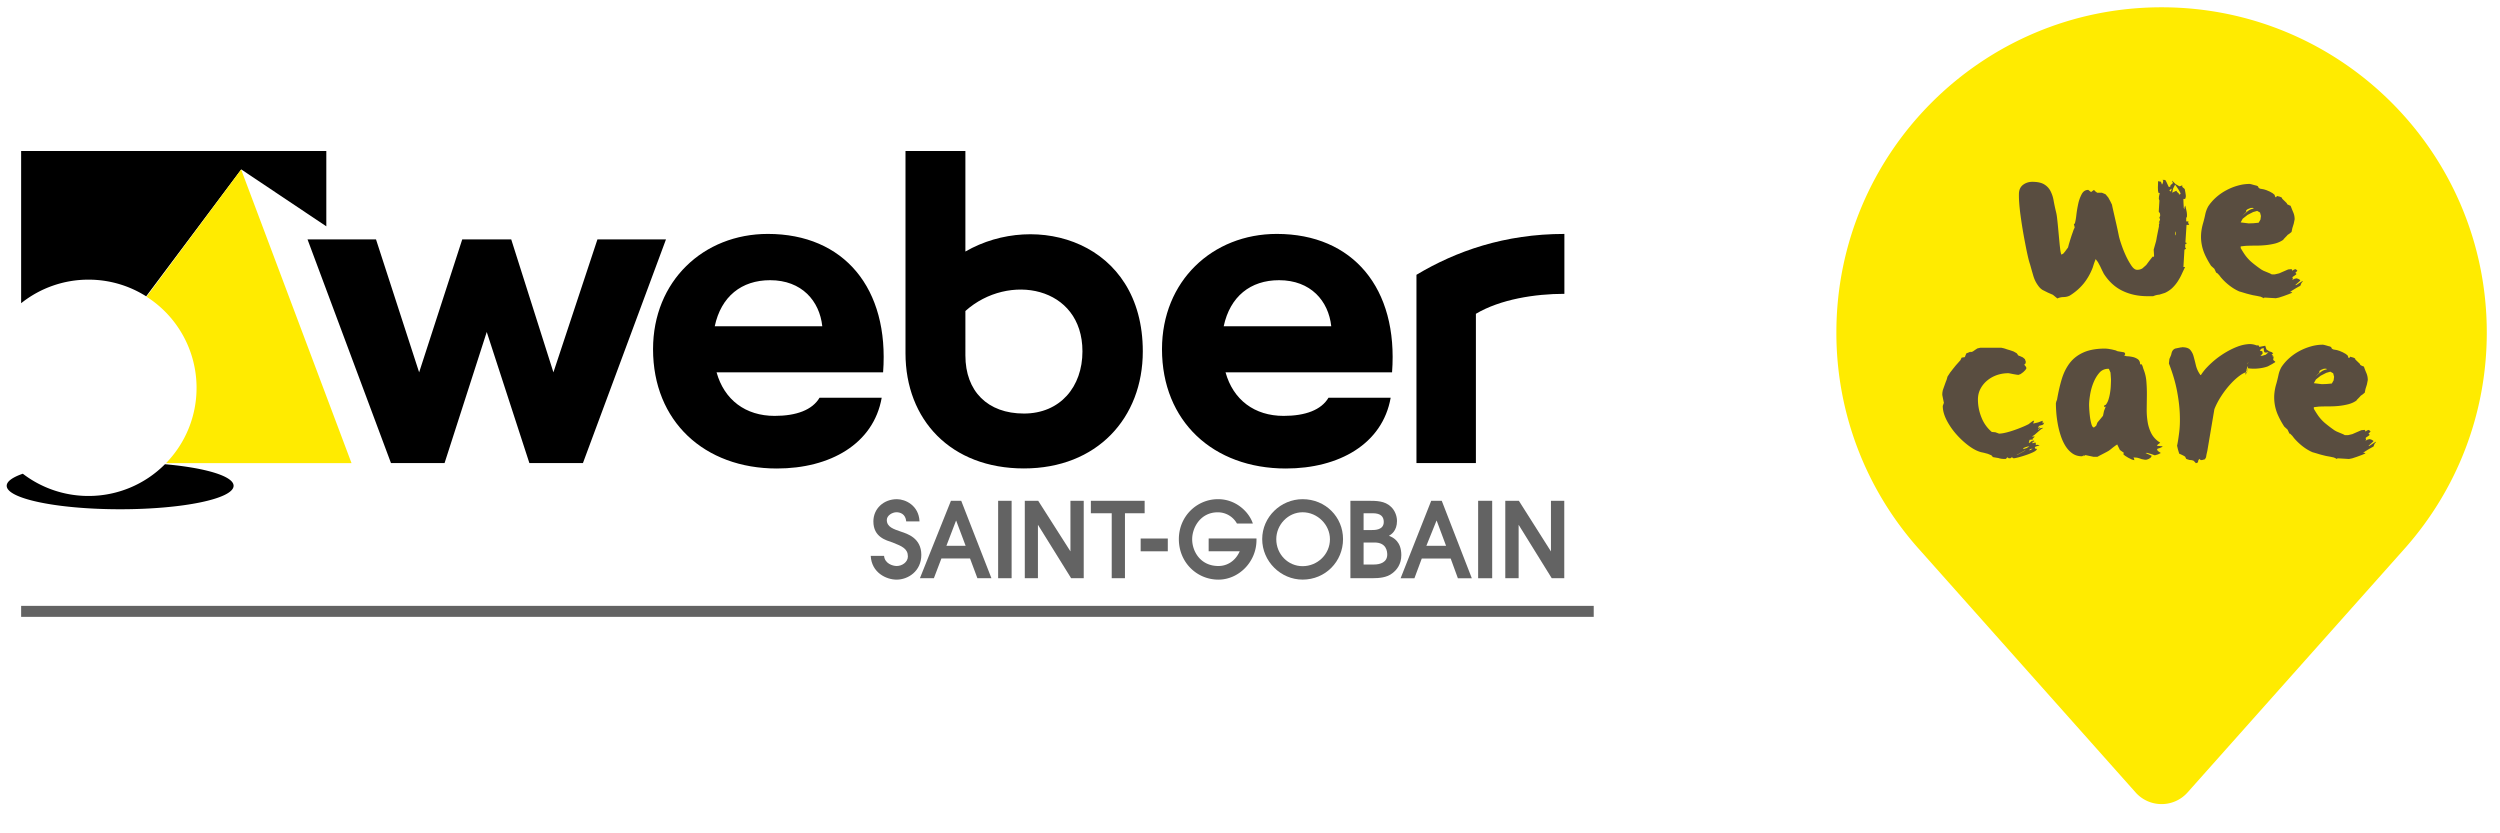
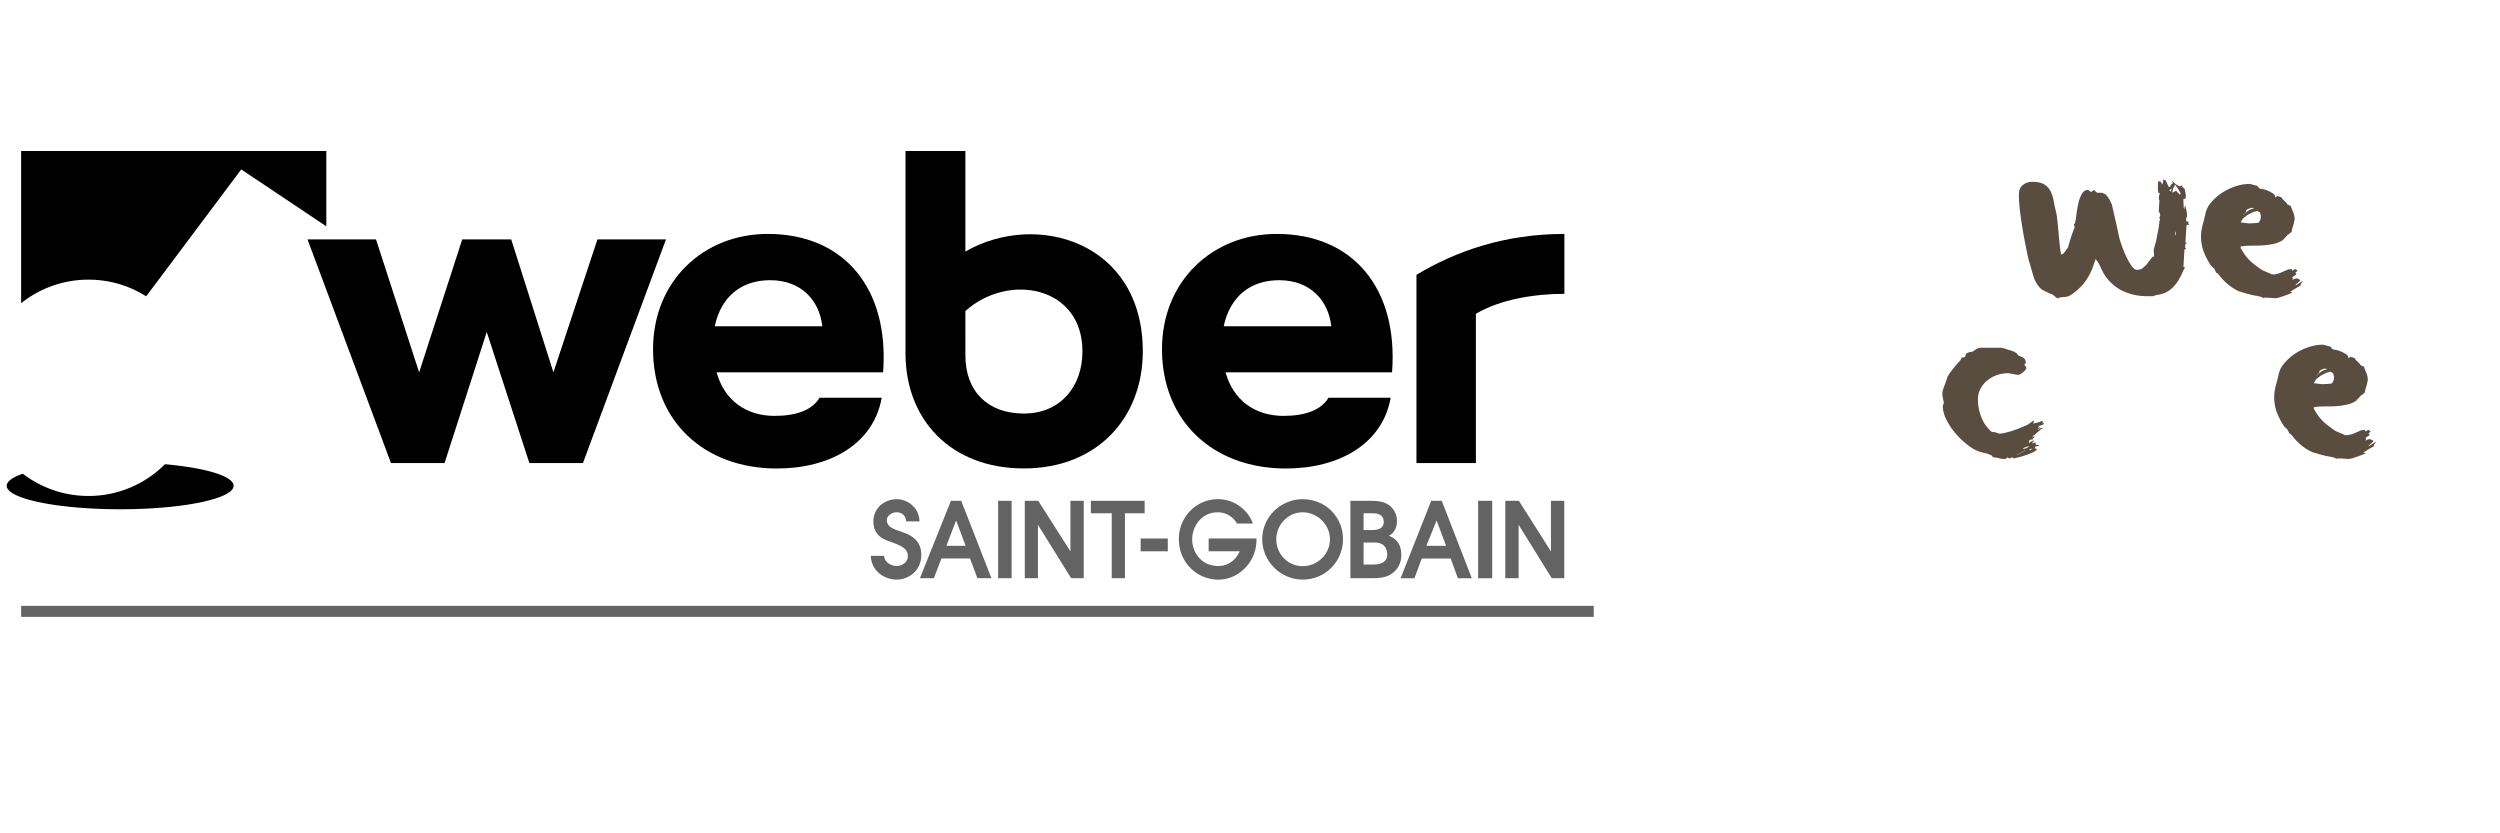
<svg xmlns="http://www.w3.org/2000/svg" width="192" height="64" viewBox="0 0 192 64">
  <g>
    <g>
      <g>
        <g>
          <path fill="#636363" d="M85.38 39.418h-1.602v-.957h4.13v.957h-1.511v4.988H85.38z" />
        </g>
        <g>
          <path fill="#636363" d="M87.602 42.34h2.085v-.982h-2.085z" />
        </g>
        <g>
          <g>
            <path fill="#636363" d="M92.825 41.352h3.673v.119c0 1.708-1.385 3.045-2.922 3.045-1.658 0-3.04-1.325-3.04-3.11 0-1.749 1.376-3.07 3.01-3.07 1.388 0 2.385.993 2.673 1.87h-1.223a1.677 1.677 0 0 0-1.473-.861c-1.316 0-1.964 1.16-1.964 2.07 0 .927.63 2.054 2.017 2.054.679 0 1.306-.387 1.636-1.132h-2.387z" />
          </g>
          <g>
            <path fill="#636363" d="M104.724 43.354h.812c.454 0 1.004-.166 1.004-.76 0-.235-.053-.93-.979-.93h-.837zm-1.013-4.893h1.335c.652 0 1.303 0 1.776.455.281.256.467.68.467 1.094 0 .76-.445 1.041-.618 1.14.37.137.95.462.95 1.482 0 .703-.35 1.14-.686 1.391-.422.345-1.065.381-1.475.381h-1.749zm1.013 2.247h.61c.261 0 .939 0 .939-.623 0-.386-.208-.668-.85-.668h-.699z" />
          </g>
          <g>
            <path fill="#636363" d="M113.521 44.409h1.079V38.46h-1.079z" />
          </g>
          <g>
            <path fill="#636363" d="M100.04 38.337c1.757 0 3.105 1.365 3.105 3.067 0 1.715-1.348 3.11-3.105 3.11-1.675 0-3.103-1.395-3.103-3.11 0-1.702 1.428-3.067 3.103-3.067m0 5.145c1.138 0 2.1-.91 2.1-2.07 0-1.116-.962-2.07-2.1-2.07-1.116 0-2.022.954-2.022 2.07 0 1.16.906 2.07 2.022 2.07" />
          </g>
          <g>
            <path fill="#636363" d="M107.567 44.409l2.35-5.948h.81l2.308 5.948h-1.07l-.552-1.514h-2.221l-.564 1.514zm2.772-4.42h-.017l-.777 1.927h1.512z" />
          </g>
          <g>
            <path fill="#636363" d="M115.606 38.461h1.043l2.464 3.889V38.46h1.023v5.946h-.963l-2.542-4.102v4.102h-1.025z" />
          </g>
          <g>
            <path fill="#636363" d="M67.896 42.689c.049.582.648.78.973.78.402 0 .857-.29.857-.738 0-.592-.46-.785-1.16-1.063-.506-.177-1.49-.405-1.49-1.625 0-.974.783-1.706 1.807-1.706.646 0 1.684.474 1.736 1.706h-1.021c-.046-.57-.469-.703-.748-.703-.32 0-.743.247-.743.593 0 .547.523.701 1.097.901.464.158 1.553.475 1.553 1.781 0 1.261-1.025 1.901-1.898 1.901-.799 0-1.924-.541-1.987-1.827z" />
          </g>
          <g>
            <path fill="#636363" d="M76.657 44.407h1.035v-5.946h-1.035z" />
          </g>
          <g>
            <path fill="#636363" d="M70.65 44.406l2.382-5.945h.79l2.32 5.945h-1.078l-.565-1.514h-2.2l-.577 1.514zm2.786-4.418h-.014l-.738 1.928h1.476z" />
          </g>
          <g>
            <path fill="#636363" d="M78.704 38.461h1.03l2.476 3.884v-3.884h1.02v5.946h-.967l-2.55-4.105v4.105h-1.009z" />
          </g>
          <g>
            <path fill="#636363" d="M1.623 47.374h120.775v-.842H1.623z" />
          </g>
          <g>
            <path d="M1.623 11.597v11.69a8.27 8.27 0 0 1 5.173-1.81c1.63 0 3.147.47 4.43 1.281l7.301-9.747 6.534 4.371v-5.785z" />
          </g>
          <g>
-             <path fill="#ffeb00" d="M15.095 29.789a8.271 8.271 0 0 1-2.347 5.782h14.25L18.52 13.018l-7.264 9.77a8.297 8.297 0 0 1 3.84 7" />
-           </g>
+             </g>
          <g>
            <path d="M12.669 35.652a8.27 8.27 0 0 1-5.877 2.438 8.282 8.282 0 0 1-5.04-1.708c-.783.27-1.237.589-1.237.926 0 .996 3.903 1.803 8.713 1.803 4.813 0 8.712-.807 8.712-1.803 0-.742-2.171-1.38-5.271-1.656" />
          </g>
          <g>
            <path d="M40.657 35.566l-3.275-10.07-3.24 10.07h-4.114l-6.41-17.179h5.26l3.312 10.21 3.31-10.21h3.763l3.24 10.21 3.38-10.21h5.264l-6.378 17.179z" />
          </g>
          <g>
            <path d="M54.892 25.057c.488-2.289 2.057-3.538 4.252-3.538 2.438 0 3.798 1.596 4.008 3.538zm12.93 3.538c.486-6.447-2.998-10.63-8.851-10.63-4.949 0-8.817 3.625-8.817 8.852 0 5.54 3.937 9.164 9.513 9.164 4.077 0 7.422-1.882 8.048-5.437h-4.773c-.558.943-1.778 1.396-3.45 1.396-2.23 0-3.867-1.223-4.46-3.345z" />
          </g>
          <g>
            <path d="M74.142 23.884c3.31-2.965 8.99-1.917 8.99 3.101 0 2.718-1.707 4.775-4.495 4.775-2.788 0-4.495-1.708-4.495-4.461zm0-12.287h-4.6v15.527c0 5.123 3.484 8.852 9.095 8.852 5.61 0 9.13-3.87 9.13-8.99 0-8.435-8.19-10.804-13.625-7.668z" />
          </g>
          <g>
            <path d="M93.98 25.057c.489-2.289 2.057-3.538 4.25-3.538 2.44 0 3.8 1.596 4.01 3.538zm12.93 3.538c.487-6.447-2.997-10.63-8.853-10.63-4.946 0-8.816 3.625-8.816 8.852 0 5.54 3.937 9.164 9.514 9.164 4.077 0 7.423-1.882 8.049-5.437h-4.774c-.557.943-1.776 1.396-3.448 1.396-2.232 0-3.87-1.223-4.461-3.345z" />
          </g>
          <g>
            <path d="M120.145 22.566c-2.265 0-4.914.418-6.796 1.533v11.465h-4.565v-14.46c3.032-1.814 6.761-3.138 11.361-3.138z" />
          </g>
          <g>
-             <path fill="#ffeb00" d="M167.995 60.87a2.66 2.66 0 0 1-1.985.884c-.774 0-1.47-.327-1.96-.854l-16.74-18.806a24.893 24.893 0 0 1-6.276-16.557C141.034 11.742 152.217.56 166.01.56c13.791 0 24.975 11.181 24.975 24.976 0 6.323-2.35 12.099-6.223 16.5z" />
-           </g>
+             </g>
          <g>
            <path fill="#594d40" d="M167.092 17.928l-.02.153-.032-.037v-.12l.013-.114.032-.031zm-.27-3.13l.073-.316.153-.303.1.139.15.222.13.221.046.125-.058.04-.08.01.013-.056-.07-.07-.087-.074-.044-.089zm-.027-.316l-.075.214h-.05l-.062-.088zm-11.74.356a6.79 6.79 0 0 0 .019.72c.02.295.054.615.1.96a36.41 36.41 0 0 0 .359 2.165c.065.347.13.661.193.943.064.283.123.51.183.677.075.27.154.552.239.841.082.292.204.546.363.766.108.161.23.28.364.361l.403.202.388.17.34.279c.143-.067.3-.103.477-.108.176-.003.33-.039.465-.106a4.26 4.26 0 0 0 1.08-.937c.284-.353.514-.758.69-1.215l.105-.33.122-.328.174.228.17.316.152.322.131.26c.386.6.863 1.035 1.431 1.31.57.275 1.205.413 1.91.413h.452c.16-.069.314-.108.464-.116l.44-.139c.215-.102.403-.225.559-.374.154-.147.29-.31.407-.486.117-.178.22-.361.308-.55.087-.191.178-.382.27-.577h-.127l.077-1.33.125-.073-.069-.108.006-.12v-.077l.013-.05.126-.077-.126-.05.087-1.352h.202l-.075-.152.01-.14-.048.026-.075.023-.043-.08.004-.096v-.127l.05-.05c.017-.136.01-.286-.025-.455a5.026 5.026 0 0 0-.1-.43l-.056.131-.006.16-.025-.056-.027-.058-.004-.14-.013-.203-.008-.201v-.141h.127l.037-.075.025-.138-.012-.114-.025-.166-.03-.158-.02-.106-.064-.063-.075-.057-.056-.07.007-.102-.115.051-.112.025-.288-.17-.263-.26v.05l.062.127-.089.09-.062.043-.044.058-.019.11h-.112l-.077-.162-.062-.14-.063-.126-.062-.1-.1-.012h-.126l.062.043v.07l-.025.132-.064.12-.08-.22-.22-.045-.006.24-.008.241.008.265.044.165h.087l-.019.094-.037.164-.012.185.045.137-.052.85.094.132.019.158-.024.083-.037.069v.025l.023.064.025.063v.012l-.01.04-.027.062-.025.062-.038.064h.075l-.06.138v.167l-.046.227-.062.31-.057.29-.026.16-.03.144-.064.228-.068.241-.05.181.018.274.011.177-.006.081-.05.014-.05-.014-.251.317-.245.329-.294.26a.738.738 0 0 1-.415.107c-.142 0-.289-.11-.439-.334a5.527 5.527 0 0 1-.427-.771 8.67 8.67 0 0 1-.339-.856 7.687 7.687 0 0 1-.176-.581 38.157 38.157 0 0 0-.264-1.221c-.06-.258-.114-.504-.169-.74-.054-.238-.09-.4-.106-.494l-.122-.253-.162-.298-.212-.253-.283-.119h-.365l-.063-.051-.101-.075-.038-.052-.037-.038-.112.083-.113.082-.107-.082-.107-.083c-.218 0-.385.108-.502.324a2.84 2.84 0 0 0-.27.752c-.063.288-.111.576-.144.859a4.241 4.241 0 0 1-.114.646l-.05.026-.025.025.033.127.03.126-.088.185-.062.183-.081.227-.114.355-.106.353-.063.24-.094.12-.128.178-.137.164-.12.07h-.038a1.952 1.952 0 0 1-.08-.39c-.021-.17-.043-.363-.063-.577l-.063-.671-.062-.665c-.022-.21-.042-.4-.063-.569a3.067 3.067 0 0 0-.068-.378c-.077-.315-.14-.612-.19-.893a2.492 2.492 0 0 0-.246-.741 1.275 1.275 0 0 0-.488-.506c-.213-.126-.514-.19-.898-.19-.268 0-.502.073-.704.222-.2.148-.309.364-.326.652z" />
          </g>
          <g>
            <path fill="#594d40" d="M172.51 16.272v-.126l.126-.09.227-.087h.087l.081-.004.056.056a.956.956 0 0 0-.47.201l-.408.342zm-.27.526l.37-.293.429-.219.312-.089.22.127.069.263-.037.278-.14.24c-.165.018-.302.03-.407.04l-.357.012-.297-.037-.318-.04zm-1.976 4.16l.168.17.131.172c.192.226.41.436.653.624.243.19.5.344.766.461l.102.027.212.064.245.074.194.05.284.07.315.057.294.062.206.099.026-.01.056-.025h.038l.403.025.427.025.244-.05.365-.12.376-.139.281-.118-.075-.047-.112.008.125-.096.278-.171c.098-.058.232-.135.4-.225l.082-.21.119-.146h-.05l-.464.304h-.077l.378-.34v-.05l-.068-.04-.058-.036-.056-.02-.057-.02-.062-.01-.158.042-.145.084.025-.064.019-.062-.005-.014-.01-.011-.004-.014-.025-.038.025-.026.027-.025.12-.082.131-.095v-.064l-.037-.023-.04-.027.164-.162-.076-.084-.087-.044-.12.051-.107.077-.023-.077-.04-.051-.255.025-.339.147-.359.156-.328.076h-.237l-.131-.07-.239-.1-.258-.106-.163-.09a9.96 9.96 0 0 1-.698-.525 3.183 3.183 0 0 1-.597-.65l-.087-.132-.1-.16-.112-.188v-.127l.212-.025.169-.018.145-.007c.218-.007.45-.012.691-.012.242 0 .486-.014.728-.038.243-.026.479-.067.704-.124.226-.061.43-.153.615-.28l.051-.07.113-.12.112-.113.062-.076.125-.083.116-.092.025-.027.036-.014.033-.156.03-.145.107-.342.07-.34a1.32 1.32 0 0 0-.108-.537c-.071-.165-.135-.331-.202-.5l-.13-.051-.139-.075-.025-.025.025-.026-.376-.366-.025-.082-.145-.07-.244-.062-.012.05-.04.038-.023.012-.039-.012-.026-.075-.036-.102-.145-.12-.238-.134-.251-.106-.183-.056-.143-.027-.144-.025-.11-.056-.03-.07-.038-.064-.112-.049-.094-.02-.151-.042-.158-.044-.1-.02c-.301 0-.605.04-.91.126a4.228 4.228 0 0 0-.885.355c-.286.15-.548.332-.785.541-.237.211-.443.444-.61.695-.108.195-.186.4-.231.618a9.04 9.04 0 0 1-.158.645c-.09.304-.145.593-.162.87-.018.28 0 .552.051.816.048.265.134.53.254.796.124.265.275.541.461.827l.251.228.15.315zm3.527 1.945h.075l-.032-.015z" />
          </g>
          <g>
            <path fill="#594d40" d="M156.098 34.462l-.12.077-.144.05.076-.1.138-.027zm-.24-.175l-.23.132-.234.07v-.075l.137-.058.214-.069zm-.338.302h.037l-.641.354h-.036zm-2.046.588c.134.045.28.069.438.069h.127l.062-.05.05-.077.069.038.057.039h.125l.1-.077.031.013.046.025.05.039h.025c.059 0 .178-.025.357-.07a7.6 7.6 0 0 0 .57-.172c.201-.066.385-.139.554-.219.167-.08.269-.159.303-.235l-.04-.038h-.055l-.05-.018-.019-.096.048-.043.12-.04.127-.03.081-.013-.118-.05-.052-.013-.042.005-.09.008v-.177h-.074l-.089.025-.087.025v-.126h.124v-.087l-.168.03-.09.063-.06.063-.095.032.062-.24.277-.037-.05-.038.176-.178h-.226l.207-.132.25-.22.247-.21.174-.106h-.089l-.182.038-.131.139v-.052l.076-.087.088-.077h-.038l-.07.019-.056.02v-.025l.076-.128.156-.044.158-.05.076-.143v-.027l-.115.075v-.201h-.011l-.34.126-.312.075h-.064l.074-.201h-.074l-.064.044-.105.075-.108.082-.062.052a5.832 5.832 0 0 1-.49.226c-.202.084-.41.166-.63.24-.215.075-.429.14-.638.19-.21.05-.38.076-.515.076h-.012l-.278-.103-.277-.024a2.781 2.781 0 0 1-.796-1.123 3.66 3.66 0 0 1-.268-1.365c0-.312.068-.593.206-.846a2.05 2.05 0 0 1 .54-.643c.222-.178.473-.312.759-.407.287-.09.574-.133.867-.125l.132.025.226.045.225.038.145.017h.014l.162-.061.202-.147.17-.17.08-.137-.038-.102-.087-.114-.05-.039.106-.112.017-.127-.067-.195-.163-.14-.196-.088-.15-.057-.119-.17-.243-.138-.28-.097-.212-.062-.108-.038-.142-.045-.201-.044h-1.608l-.226.05-.188.122-.171.119-.169.051v-.039l-.328.133-.112.284-.245.039-.094.2-.075.082-.107.122-.107.119-.062.07-.175.216-.251.321-.214.328-.064.232-.067.166-.088.245-.088.248-.057.164-.032.189-.005.162.062.319.061.289-.042.113-.044.127c0 .336.096.695.288 1.075.193.378.437.737.729 1.073.293.337.611.634.953.891.344.258.665.428.97.51l.21.044.31.083.276.114.118.139z" />
          </g>
          <g>
-             <path fill="#594d40" d="M160.442 31.093c0-.194.025-.446.075-.762.05-.314.132-.622.251-.918.117-.298.268-.555.451-.768a.867.867 0 0 1 .69-.32h.052l.126.287.017.221.02.296c0 .126-.004.28-.014.465-.006.185-.026.37-.056.561-.028.19-.072.368-.125.536a1.25 1.25 0 0 1-.207.402l-.094.02-.031.105.025.05.1-.05-.133.34-.08.377-.207.252-.22.264-.095.245-.167.133c-.086 0-.153-.09-.202-.27a3.94 3.94 0 0 1-.115-.598 8.802 8.802 0 0 1-.061-.868zm2.675 3.686l-.026.049-.025.051.13.119.258.159.27.133.196.056-.025-.119-.04-.097h.015l.256.02.182.05.183.063.245.045.131-.006.17-.064.15-.108.064-.126-.478-.214.063-.006.064-.005.314.092.276.097.243-.07.22-.108-.182-.12-.117-.12.053-.094.122-.033.157-.062.094-.064v-.025l-.176-.011-.164-.014-.063-.013-.023-.026.086-.086.078-.052.086-.076a1.785 1.785 0 0 1-.667-.682 2.95 2.95 0 0 1-.293-.877 5.634 5.634 0 0 1-.077-1.01c.003-.358.01-.717.013-1.073.004-.359-.01-.71-.038-1.057a3.205 3.205 0 0 0-.232-.97l-.063-.211-.064-.133h-.123c0-.184-.064-.318-.19-.404a1.127 1.127 0 0 0-.419-.169 2.474 2.474 0 0 0-.421-.05l-.188-.045.036-.052.025-.043.013-.031-.024-.063-.05-.064-.516-.087-.14-.063-.287-.07-.306-.053-.196-.017c-.67 0-1.222.095-1.656.284-.436.189-.79.456-1.063.8-.27.347-.481.76-.628 1.24-.147.48-.268 1.015-.37 1.605l-.056.137-.031.139c0 .194.01.43.03.707.021.28.059.568.113.873.055.304.13.602.227.897.096.294.217.56.363.795.147.236.325.428.534.576.21.147.458.22.742.22l.06-.031.066-.058v.089l.063-.058.06-.031h.027l.295.062.309.066h.3l.175-.097.271-.139.262-.137.17-.097.12-.089.182-.148.195-.147.145-.095.206.423z" />
-           </g>
+             </g>
          <g>
-             <path fill="#594d40" d="M173.648 26.97l-.094-.064.131-.132.17-.044c0 .176.02.284.063.321.043.038.146.036.313-.006l-.224.197-.266.081h-.137l.087-.081.088-.11-.025-.091-.024-.083zm-.998.915l-.064.108.045-.114.044-.075zm0 .223l-.006.106-.03.118.036-.047a3.403 3.403 0 0 0 1.029-.02c.176-.03.34-.072.488-.127l.34-.183.12-.076.107-.064v-.049l-.087-.062-.064-.064v-.027l.006-.062.019-.077-.011-.107-.102-.019.075-.062-.112-.064.125-.075-.099-.096-.215-.075-.206-.138-.094-.286-.232.045-.22.044-.058-.113h-.156a1.364 1.364 0 0 0-.665-.096 2.985 2.985 0 0 0-.786.184c-.271.101-.549.234-.835.398a7.026 7.026 0 0 0-.804.542c-.25.2-.479.407-.683.62a3.893 3.893 0 0 0-.497.625h-.039a2.076 2.076 0 0 1-.35-.746 17.99 17.99 0 0 0-.176-.688 1.259 1.259 0 0 0-.263-.504c-.118-.132-.327-.196-.628-.196l-.025.011h-.051l-.44.09c-.15.059-.247.18-.288.365l-.014.053-.01.05-.013.037-.127.297-.037.346c.285.732.49 1.424.616 2.073.124.648.197 1.24.219 1.78.022.54.008 1.016-.044 1.428-.051.412-.103.757-.164 1.035l.07.298.094.31.22.099.233.126.036.077.026.05.011.039.052.025.026.012.181.057.158.012.15.04.15.144.014.038.025.014.13-.04.038-.082.019-.101.075-.107.114.094.1-.006.215-.058.086-.15.038-.221.064-.278.54-3.197c.132-.334.306-.667.52-.996a7.03 7.03 0 0 1 .678-.891c.238-.264.475-.486.71-.662.185-.14.353-.236.507-.286l.032-.133.075-.24zm-.064.339l-.02.06-.017-.034v-.05l.045-.063.02-.028zm-.075.234l-.042.108-.014-.1.024-.097a.944.944 0 0 1 .067-.02zm.09-.12l-.032-.05-.002-.004-.021.065a.821.821 0 0 1 .054-.011z" />
-           </g>
+             </g>
          <g>
            <path fill="#594d40" d="M178.13 28.62v-.127l.126-.089.225-.087h.089l.082-.005.055.055a.991.991 0 0 0-.47.201l-.409.343zm-.27.524l.37-.292.429-.218.313-.09.217.125.07.266-.037.278-.137.24c-.167.017-.303.03-.408.038l-.357.012-.298-.036-.319-.039zm-1.978 4.162l.17.17.13.171c.194.225.411.434.655.625.243.189.496.343.766.46l.1.027.214.062.245.075.195.052.281.07.314.056.295.063.206.097.027-.01.056-.023h.037l.403.023.426.027.245-.05.365-.12.378-.14.281-.12-.076-.045-.111.008.123-.095.277-.172c.1-.058.235-.134.402-.226l.081-.21.12-.145h-.05l-.464.305h-.075l.376-.342v-.049l-.069-.04-.058-.038-.112-.037-.062-.011-.158.042-.144.084.025-.065.025-.061-.01-.014-.013-.014-.002-.013-.025-.036.025-.026.025-.025.12-.081.132-.095v-.064l-.038-.024-.037-.026.163-.163-.078-.084-.085-.044-.119.05-.108.078-.026-.078-.038-.05-.256.025-.338.147-.358.156-.328.077h-.239l-.13-.07-.24-.1-.257-.107-.164-.089a10.58 10.58 0 0 1-.696-.526 3.139 3.139 0 0 1-.596-.65l-.088-.132-.101-.16-.113-.188v-.126l.214-.025.169-.02.145-.007c.215-.006.446-.01.69-.01.242 0 .485-.013.727-.038.245-.027.478-.069.704-.127.227-.06.433-.151.617-.278l.048-.07.116-.118.11-.114.065-.077.124-.083.114-.093.025-.025.036-.014.033-.156.031-.146.108-.343.067-.342c0-.192-.036-.37-.106-.534a6.73 6.73 0 0 1-.194-.5l-.139-.05-.137-.076-.026-.025.026-.026-.378-.365-.025-.083-.145-.07-.243-.063-.014.05-.038.04-.025.012-.037-.013-.025-.075-.036-.101-.147-.122-.237-.131-.251-.108-.182-.056-.29-.053-.108-.056-.03-.069-.038-.064-.114-.048-.092-.02-.152-.046-.156-.042-.101-.019c-.302 0-.604.04-.91.127a4.344 4.344 0 0 0-.885.352 4.09 4.09 0 0 0-.786.544c-.238.21-.441.443-.608.694-.11.195-.186.4-.231.618-.047.22-.1.434-.158.645a3.818 3.818 0 0 0-.164.871 3.327 3.327 0 0 0 .308 1.61c.121.266.274.541.458.827l.252.23.15.315zm3.529 1.945h.076l-.034-.017z" />
          </g>
        </g>
      </g>
    </g>
  </g>
</svg>